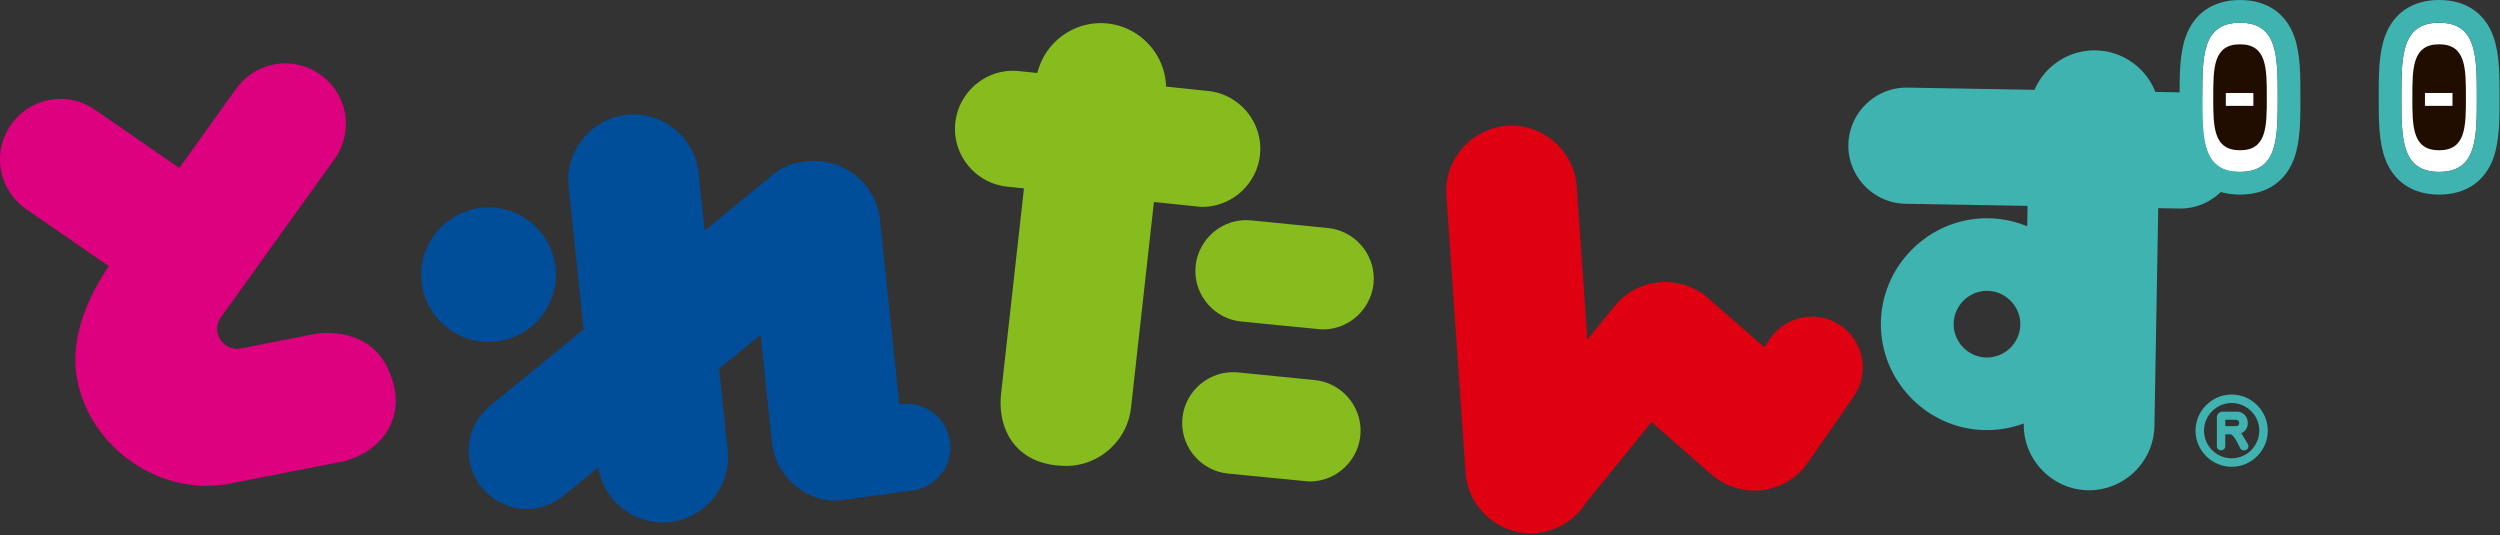
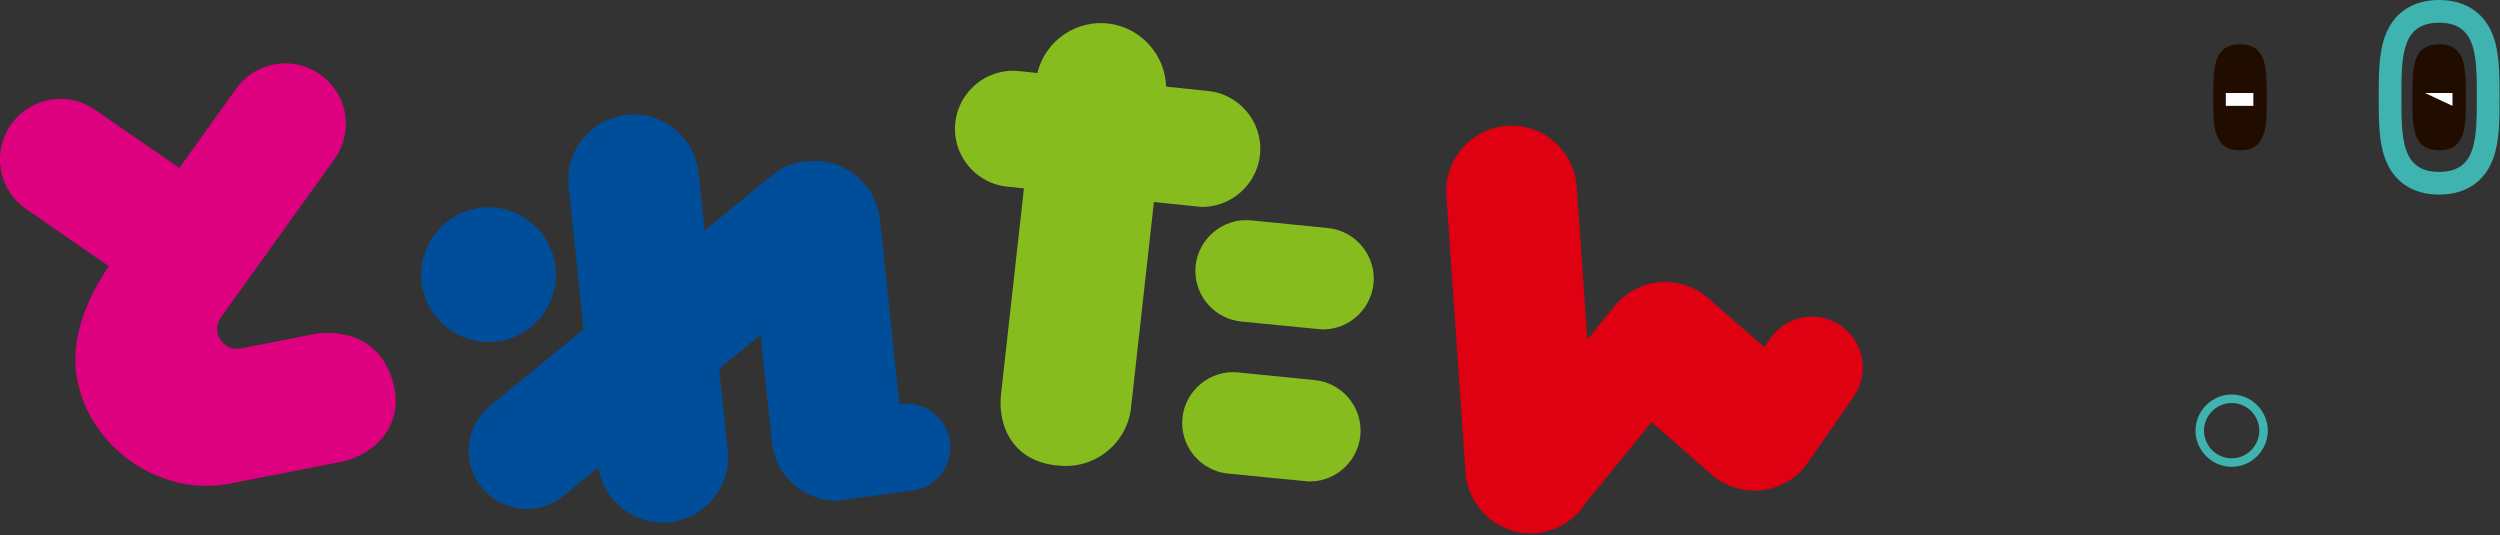
<svg xmlns="http://www.w3.org/2000/svg" clip-rule="evenodd" fill-rule="evenodd" stroke-linejoin="round" stroke-miterlimit="2" viewBox="0 0 481 103">
  <rect x="0" y="0" width="481" height="103" fill="#333333" stroke="none" />
  <path d="m429.373 77.539c2.918.001 5.319 2.402 5.319 5.32s-2.402 5.32-5.32 5.32-5.32-2.402-5.32-5.32c.003-2.918 2.403-5.317 5.32-5.32m0-1.633c-3.813 0-6.952 3.139-6.952 6.953s3.139 6.953 6.953 6.953 6.953-3.139 6.953-6.953-3.14-6.953-6.953-6.953" fill="#3fb3b0" fill-rule="nonzero" />
-   <path d="m432.425 85.337-.893-1.5a2.3 2.3 0 0 0 -.36-.47 2.04 2.04 0 0 0 1.294-2.008v-.066a2.103 2.103 0 0 0 -2.22-2.089h-2.477a1.121 1.121 0 0 0 -1.242 1.273v5.4c0 .417.345.76.762.76l.038-.001.036.001c.428 0 .78-.35.785-.778v-2.3h1c.293 0 .84.666 1.329 1.619l.518 1.005a.78.78 0 0 0 .787.465.81.81 0 0 0 .822-.767 1.07 1.07 0 0 0 -.18-.539m-1.608-3.978c0 .459-.23.629-.846.629h-1.822v-1.093a.3.3 0 0 1 .014-.12c.008-.008.052-.021.2-.021h1.676c.774 0 .774.454.774.6m-11.12-63.582-5.005-.088a12.59 12.59 0 0 0 -11.708-8 12.59 12.59 0 0 0 -11.541 7.594l-24.363-.425-.276-.003c-6.13 0-11.175 5.044-11.175 11.175 0 6.087 4.973 11.111 11.06 11.174l23.419.408-.07 3.925a20.4 20.4 0 0 0 -7.772-1.541c-11.18 0-20.378 9.199-20.378 20.378s9.199 20.378 20.378 20.378c2.428 0 4.837-.434 7.112-1.281v.11l-.001.174c0 6.896 5.675 12.571 12.57 12.571 6.797 0 12.426-5.511 12.569-12.306l.732-41.969 4.06.071.196.002c6.13 0 11.174-5.045 11.174-11.175 0-6.055-4.923-11.066-10.978-11.172m-37.51 51.008c-3.474-.061-6.3-2.935-6.3-6.41 0-3.517 2.895-6.411 6.412-6.411s6.41 2.894 6.41 6.411v.11c-.066 3.515-3.007 6.356-6.522 6.3" fill="#3fb3b0" fill-rule="nonzero" />
-   <path d="m438.232 18.724c0 7.922 0 14.346-7.253 14.346s-7.253-6.424-7.253-14.346 0-14.352 7.253-14.352 7.253 6.424 7.253 14.352" fill="#fff" fill-rule="nonzero" />
-   <path d="m430.978 4.372c7.253 0 7.253 6.423 7.253 14.352s0 14.345-7.253 14.345-7.252-6.424-7.252-14.345 0-14.352 7.252-14.352m0-4.372c-5.148 0-8.867 2.534-10.472 7.134-1.153 3.3-1.153 7.325-1.153 11.59s0 8.288 1.153 11.584c1.605 4.6 5.325 7.133 10.472 7.133s8.867-2.533 10.473-7.133c1.15-3.3 1.15-7.322 1.15-11.584s0-8.294-1.15-11.59c-1.606-4.6-5.324-7.134-10.473-7.134" fill="#3fb3b0" fill-rule="nonzero" />
  <path d="m436.133 18.724c0 5.624 0 10.187-5.155 10.187s-5.148-4.563-5.148-10.187 0-10.2 5.148-10.2 5.155 4.565 5.155 10.2" fill="#200d00" fill-rule="nonzero" />
  <path d="m428.25 17.889h5.298v2.479h-5.297z" fill="#fff" />
-   <path d="m476.539 18.724c0 7.922 0 14.346-7.253 14.346s-7.253-6.424-7.253-14.346 0-14.352 7.253-14.352 7.253 6.424 7.253 14.352" fill="#fff" fill-rule="nonzero" />
  <path d="m469.286 4.372c7.253 0 7.253 6.423 7.253 14.352s0 14.345-7.253 14.345-7.253-6.424-7.253-14.345 0-14.352 7.253-14.352m0-4.372c-5.148 0-8.87 2.534-10.47 7.134-1.152 3.3-1.152 7.325-1.152 11.59s0 8.288 1.152 11.584c1.606 4.6 5.326 7.133 10.473 7.133s8.867-2.533 10.473-7.133c1.152-3.3 1.152-7.322 1.152-11.584s0-8.294-1.152-11.59c-1.61-4.6-5.328-7.134-10.476-7.134" fill="#3fb3b0" fill-rule="nonzero" />
  <path d="m474.44 18.724c0 5.624 0 10.187-5.154 10.187-5.155 0-5.148-4.563-5.148-10.187s0-10.2 5.148-10.2 5.155 4.565 5.155 10.2" fill="#200d00" fill-rule="nonzero" />
-   <path d="m466.56 17.889h5.296v2.479h-5.296z" fill="#fff" />
+   <path d="m466.56 17.889h5.296v2.479z" fill="#fff" />
  <g fill-rule="nonzero">
    <path d="m354.193 62.669a9.777 9.777 0 0 0 -13.605 2.466l-1.14 1.646-10.8-9.425a12.58 12.58 0 0 0 -8.265-3.099 12.58 12.58 0 0 0 -9.472 4.307c-.111.127-2.418 2.968-5.507 6.776l-2.04-29.456c-.454-6.553-5.972-11.702-12.541-11.702-6.896 0-12.571 5.675-12.571 12.571q0 .435.03.869l3.69 53.278c.448 6.466 5.828 11.579 12.308 11.7q.547.012 1.1-.028a12.55 12.55 0 0 0 9.752-5.841l12.622-15.513 11.539 10.068a12.573 12.573 0 0 0 17.737-1.209c.58-.665 9.622-13.8 9.622-13.8a9.78 9.78 0 0 0 -2.457-13.606" fill="#df0012" />
    <path d="m251.83 92.633c-.268-.005-15.63-1.527-15.63-1.527-4.95-.523-8.75-4.746-8.75-9.723 0-5.363 4.415-9.777 9.778-9.777q.458 0 .915.043l14.82 1.479c4.977.493 8.814 4.728 8.814 9.729 0 5.364-4.413 9.777-9.777 9.777zm2.595-29.248c-.27 0-15.63-1.527-15.63-1.527-4.974-.496-8.806-4.731-8.806-9.729 0-5.364 4.413-9.777 9.777-9.777q.486 0 .97.048l14.82 1.479c4.954.52 8.758 4.744 8.758 9.724 0 5.363-4.414 9.777-9.777 9.777l-.112-.001" fill="#87bc1f" />
    <path d="m232.456 17.51-8.108-.854c-.19-6.752-5.796-12.203-12.551-12.203-5.775 0-10.84 3.983-12.202 9.595l-3.614-.381a11 11 0 0 0 -1.07-.051c-6.13 0-11.173 5.044-11.173 11.174 0 5.651 4.287 10.457 9.9 11.101l3.37.354-4.392 39.435c-.768 6.9 2.782 13.8 12.288 13.961 6.449.105 11.986-4.768 12.7-11.178l4.41-39.6c5.162.537 8.985.932 9.088.934l.206.002c6.13 0 11.174-5.044 11.174-11.174 0-5.698-4.358-10.53-10.026-11.115" fill="#87bc1f" />
    <path d="m182.77 84.866c-.656-4.551-4.941-7.755-9.492-7.1l-.244.035-3.737-35.566c-.713-6.815-6.88-11.853-13.7-11.193-2.488.049-4.89.934-6.815 2.511l-13.215 10.8-1.188-11.3c-.775-6.269-6.16-11.029-12.476-11.029-6.896 0-12.571 5.674-12.571 12.571q0 .544.047 1.087l2.91 27.694-17.919 14.639a11.18 11.18 0 0 0 -4.198 8.729c0 6.13 5.044 11.174 11.174 11.174 2.62 0 5.159-.922 7.169-2.603l6.594-5.389c.993 6.318 6.662 10.92 13.049 10.593q.332-.016.668-.052c6.858-.72 11.909-6.956 11.189-13.814l-1.654-15.723 7.985-6.525 2.177 20.708c.658 6.244 5.9 11.084 12.176 11.243.283.014 14.974-2 14.974-2 4.106-.592 7.186-4.147 7.186-8.295q-.001-.602-.086-1.197" fill="#004d9a" />
    <path d="m95.359 65.746c6.567-.69 11.61-6.292 11.61-12.895 0-7.113-5.852-12.966-12.965-12.966s-12.966 5.853-12.966 12.966q0 .68.07 1.356c.745 7.074 7.177 12.282 14.25 11.539" fill="#004d9a" />
    <path d="m75.764 74.107c-2.6-10.609-11.957-10.234-14.714-9.944l-14.711 2.869a4 4 0 0 1 -.732.071 3.84 3.84 0 0 1 -3.821-3.821c0-.799.25-1.579.717-2.228l21.85-30.441a11.63 11.63 0 0 0 2.19-6.795c0-6.38-5.25-11.63-11.63-11.63a11.64 11.64 0 0 0 -9.438 4.835l-10.972 15.287-16.25-11.216a11.63 11.63 0 0 0 -6.623-2.071c-6.38 0-11.63 5.25-11.63 11.63a11.64 11.64 0 0 0 5.04 9.583l15.9 10.974-.135.188c-5.4 8.117-7.14 15.517-5.951 21.632 2.587 13.3 15.879 22.162 28.444 20.167l.027.024 22.5-4.4c7.657-1.891 11.592-7.977 9.944-14.714" fill="#dd007f" />
  </g>
</svg>